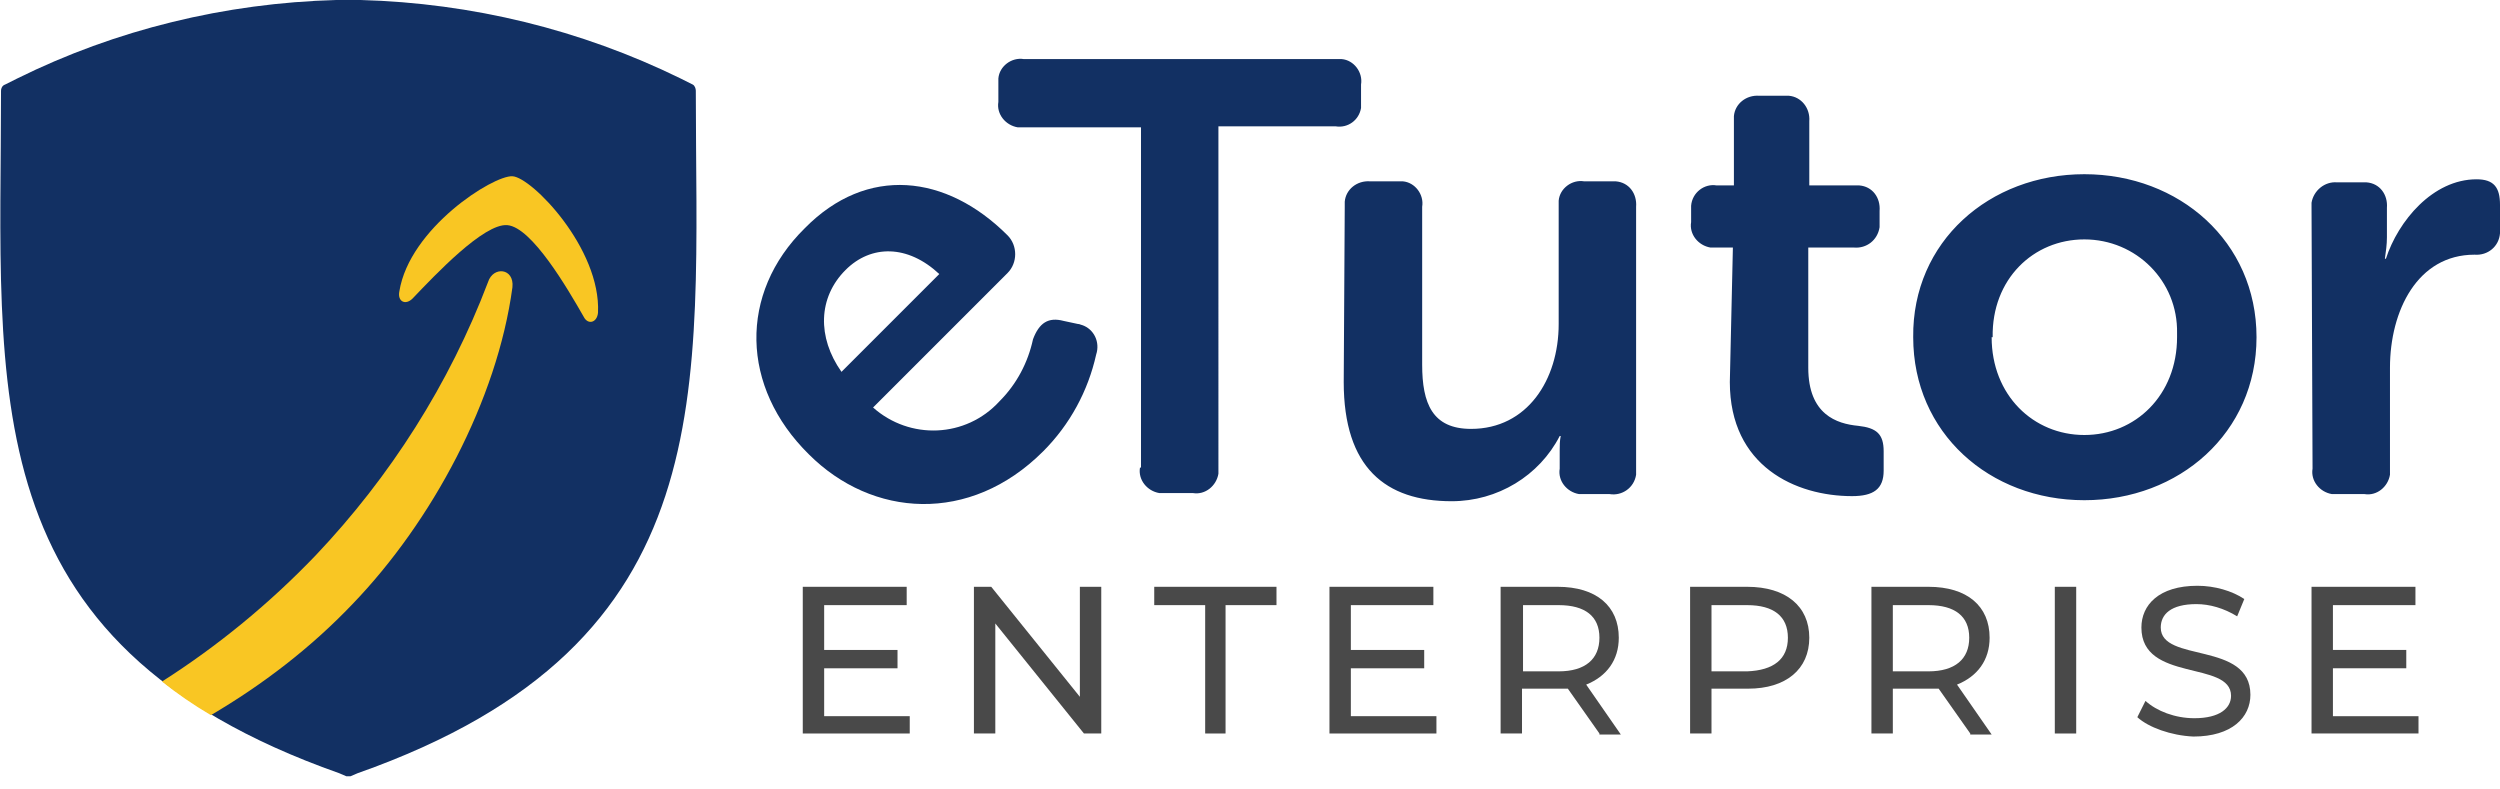
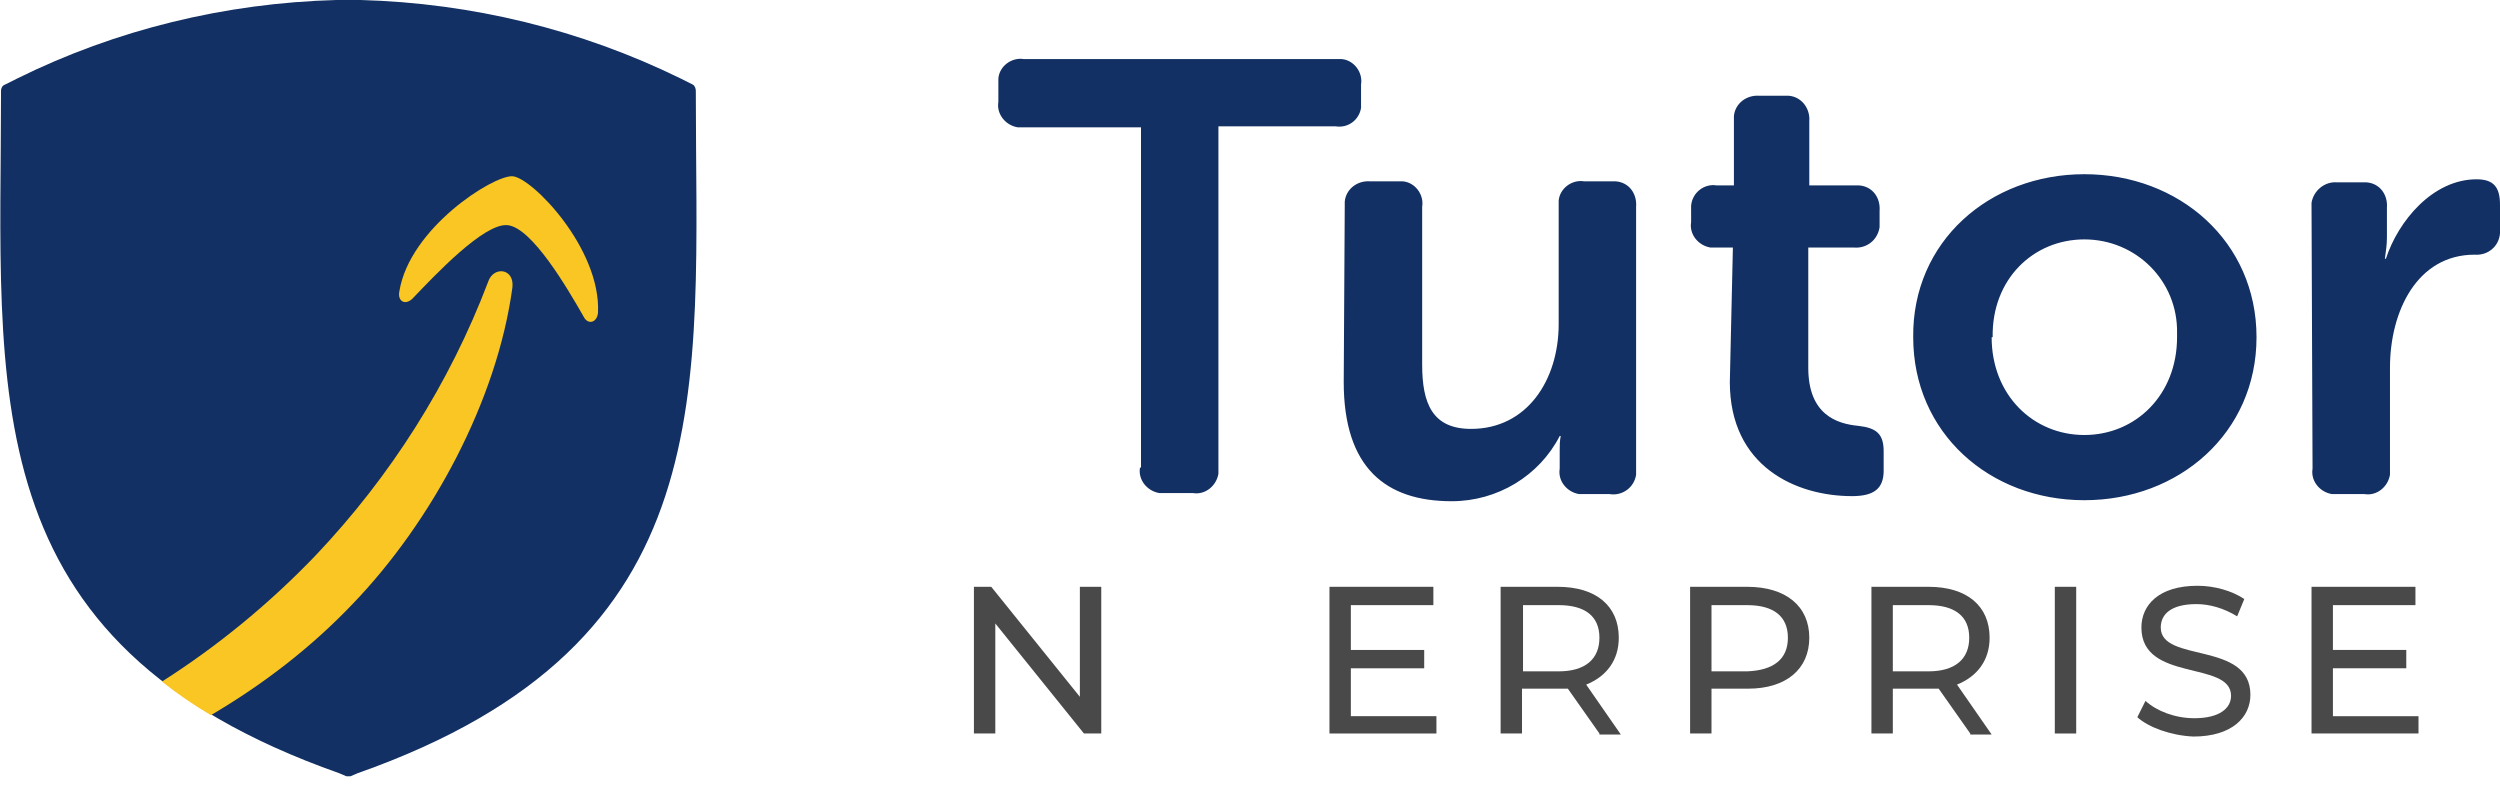
<svg xmlns="http://www.w3.org/2000/svg" version="1.1" id="Layer_1" x="0px" y="0px" viewBox="0 0 245.4 77.4" style="enable-background:new 0 0 245.4 77.4;" xml:space="preserve">
  <style type="text/css">
	.st0{fill:#123063;}
	.st1{fill:#F9C623;}
	.st2{fill:none;}
	.st3{enable-background:new    ;}
	.st4{fill:#494949;}
</style>
-   <path class="st0" d="M79.4,44.6c6.2,6.2,15.8,6.9,23-0.3c2.6-2.6,4.4-5.9,5.2-9.5c0.4-1.2-0.2-2.5-1.4-2.9c-0.1,0-0.2-0.1-0.4-0.1  l-1.4-0.3c-1.5-0.4-2.4,0.2-3,1.8c-0.5,2.3-1.6,4.4-3.3,6.1c-3.3,3.6-8.8,3.8-12.4,0.6l0,0l13.2-13.2c1-1,1-2.7,0-3.7  c-6-6-13.8-6.9-19.9-0.7C72.5,28.8,72.7,38,79.4,44.6L79.4,44.6z M82.6,36.5c-2.4-3.4-2.3-7.3,0.4-10c2.5-2.5,6.1-2.5,9.2,0.4  L82.6,36.5z" />
  <path class="st0" d="M111.9,45.9c-0.2,1.2,0.7,2.3,1.9,2.5c0.2,0,0.4,0,0.6,0h2.7c1.2,0.2,2.3-0.7,2.5-1.9c0-0.2,0-0.4,0-0.6V12.4  h11.5c1.2,0.2,2.3-0.6,2.5-1.8c0-0.2,0-0.4,0-0.6V8.3c0.2-1.2-0.7-2.4-1.9-2.5c-0.2,0-0.4,0-0.5,0h-30.7c-1.2-0.2-2.4,0.7-2.5,1.9  c0,0.2,0,0.4,0,0.6V10c-0.2,1.2,0.7,2.3,1.9,2.5c0.2,0,0.4,0,0.6,0H112v33.4 M131.9,37.5c0,8.4,4.1,11.7,10.6,11.7  c4.5,0,8.6-2.5,10.6-6.4h0.1c-0.1,0.5-0.1,0.9-0.1,1.4V46c-0.2,1.2,0.7,2.3,1.9,2.5c0.2,0,0.4,0,0.6,0h2.4c1.2,0.2,2.4-0.6,2.6-1.9  c0-0.2,0-0.4,0-0.7V20.3c0.1-1.3-0.7-2.4-2-2.5c-0.2,0-0.3,0-0.5,0h-2.6c-1.2-0.2-2.4,0.7-2.5,1.9c0,0.2,0,0.4,0,0.6v11.5  c0,5.5-3.1,10.3-8.6,10.3c-3.8,0-4.8-2.5-4.8-6.3V20.3c0.2-1.2-0.7-2.4-1.9-2.5c-0.2,0-0.4,0-0.6,0h-2.6c-1.3-0.1-2.4,0.8-2.5,2  c0,0.2,0,0.3,0,0.5L131.9,37.5 M169.8,37.5c0,8.3,6.5,11.2,12,11.2c2.1,0,3.1-0.7,3.1-2.5v-1.9c0-1.7-0.7-2.3-2.5-2.5  c-2.1-0.2-4.9-1.1-4.9-5.7V24.3h4.5c1.2,0.1,2.3-0.7,2.5-2c0-0.2,0-0.4,0-0.6v-1c0.1-1.3-0.7-2.4-2-2.5c-0.2,0-0.3,0-0.5,0h-4.4  v-6.3c0.1-1.3-0.8-2.4-2-2.5c-0.2,0-0.3,0-0.5,0h-2.4c-1.3-0.1-2.4,0.8-2.5,2c0,0.2,0,0.3,0,0.5v6.3h-1.7c-1.2-0.2-2.4,0.7-2.5,2  c0,0.2,0,0.4,0,0.6v1c-0.2,1.2,0.7,2.3,1.9,2.5c0.2,0,0.4,0,0.6,0h1.6L169.8,37.5 M187.8,33.1c0,9.4,7.5,16,16.8,16  s16.9-6.6,16.9-16s-7.6-16-16.9-16S187.7,23.7,187.8,33.1L187.8,33.1z M195.6,33.1c-0.1-5.7,4-9.6,9-9.6c5.1,0,9.2,4.1,9.1,9.2  c0,0.1,0,0.3,0,0.4c0,5.7-4.1,9.6-9.1,9.6s-9.1-3.9-9.1-9.6H195.6z M227,46c-0.2,1.2,0.7,2.3,1.9,2.5c0.2,0,0.4,0,0.6,0h2.6  c1.2,0.2,2.3-0.7,2.5-1.9c0-0.2,0-0.4,0-0.6v-9.9c0-5.6,2.7-11.1,8.3-11.1c1.3,0.1,2.4-0.8,2.5-2.1c0-0.1,0-0.3,0-0.4v-2.4  c0-1.7-0.6-2.5-2.3-2.5c-4.3,0-7.7,4.1-8.9,7.8h-0.1c0.1-0.7,0.2-1.4,0.2-2.1v-2.9c0.1-1.3-0.7-2.4-2-2.5c-0.2,0-0.3,0-0.5,0h-2.4  c-1.2-0.1-2.3,0.8-2.5,2c0,0.2,0,0.4,0,0.5L227,46" />
  <path class="st0" d="M68,8.3l-1.2-0.6C57,2.9,46.3,0.3,35.4,0c-0.6,0-1,0-1.2,0S33.6,0,33,0C22.1,0.3,11.4,2.9,1.7,7.7L0.5,8.3  C0.2,8.4,0.1,8.7,0.1,8.9c0,29.5-3.1,54.2,33.2,67l0.7,0.3c0.1,0,0.2,0,0.2,0c0.1,0,0.2,0,0.2,0l0.7-0.3  c36.3-12.8,33.2-37.5,33.2-67C68.3,8.7,68.2,8.4,68,8.3" />
  <path class="st1" d="M49.8,22.1c-2.3-0.2-7.1,4.9-9.3,7.2c-0.7,0.7-1.5,0.3-1.3-0.7c1-6.2,9.2-11.4,11.1-11.3s8.7,7.1,8.4,13.4  c-0.1,1-1,1.2-1.4,0.4C55.7,28.3,52.2,22.3,49.8,22.1" />
  <path class="st1" d="M50.3,28.2c-1.5,11.1-7.9,23-15.7,31.1c-4.1,4.3-8.8,7.9-13.9,10.9c-1.7-1-3.3-2.1-4.8-3.3  c5.5-3.5,10.6-7.7,15.1-12.4c7.3-7.7,13.1-16.8,16.9-26.8C48.4,26.1,50.5,26.3,50.3,28.2" />
-   <rect x="76.6" y="54.5" class="st2" width="87.1" height="23" />
  <g class="st3">
-     <path class="st4" d="M89.3,70.2V72H78.8V57.6H89v1.8h-8.1v4.4h7.2v1.8h-7.2v4.7H89.3z" />
    <path class="st4" d="M108.1,57.6V72h-1.7l-8.7-10.8V72h-2.1V57.6h1.7l8.7,10.8V57.6H108.1z" />
-     <path class="st4" d="M118.3,59.4h-5v-1.8h12v1.8h-5V72h-2V59.4z" />
    <path class="st4" d="M141,70.2V72h-10.5V57.6h10.2v1.8h-8.1v4.4h7.2v1.8h-7.2v4.7H141z" />
    <path class="st4" d="M157,72l-3.1-4.4c-0.3,0-0.6,0-0.9,0h-3.6V72h-2.1V57.6h5.6c3.8,0,6,1.9,6,5c0,2.2-1.2,3.8-3.2,4.6l3.4,4.9   H157z M157,62.6c0-2.1-1.4-3.2-4-3.2h-3.5v6.5h3.5C155.6,65.9,157,64.7,157,62.6z" />
  </g>
-   <rect x="163.7" y="54.5" class="st2" width="17.8" height="23" />
  <g class="st3">
    <path class="st4" d="M177.6,62.6c0,3.1-2.3,5-6,5H168V72h-2.1V57.6h5.6C175.3,57.6,177.6,59.5,177.6,62.6z M175.5,62.6   c0-2.1-1.4-3.2-4-3.2H168v6.5h3.5C174.1,65.8,175.5,64.7,175.5,62.6z" />
  </g>
  <rect x="181.5" y="54.5" class="st2" width="60.5" height="23" />
  <g class="st3">
    <path class="st4" d="M193.4,72l-3.1-4.4c-0.3,0-0.6,0-0.9,0h-3.6V72h-2.1V57.6h5.6c3.8,0,6,1.9,6,5c0,2.2-1.2,3.8-3.2,4.6l3.4,4.9   H193.4z M193.3,62.6c0-2.1-1.4-3.2-4-3.2h-3.5v6.5h3.5C191.9,65.9,193.3,64.7,193.3,62.6z" />
    <path class="st4" d="M201.7,57.6h2.1V72h-2.1V57.6z" />
    <path class="st4" d="M209.8,70.4l0.8-1.6c1.1,1,2.9,1.7,4.8,1.7c2.5,0,3.6-1,3.6-2.2c0-3.5-8.8-1.3-8.8-6.7c0-2.2,1.7-4.1,5.5-4.1   c1.7,0,3.4,0.5,4.6,1.3l-0.7,1.7c-1.3-0.8-2.7-1.2-4-1.2c-2.5,0-3.5,1-3.5,2.3c0,3.5,8.8,1.3,8.8,6.6c0,2.2-1.8,4.1-5.6,4.1   C213.1,72.2,210.9,71.4,209.8,70.4z" />
    <path class="st4" d="M237.4,70.2V72h-10.5V57.6h10.2v1.8H229v4.4h7.2v1.8H229v4.7H237.4z" />
  </g>
</svg>